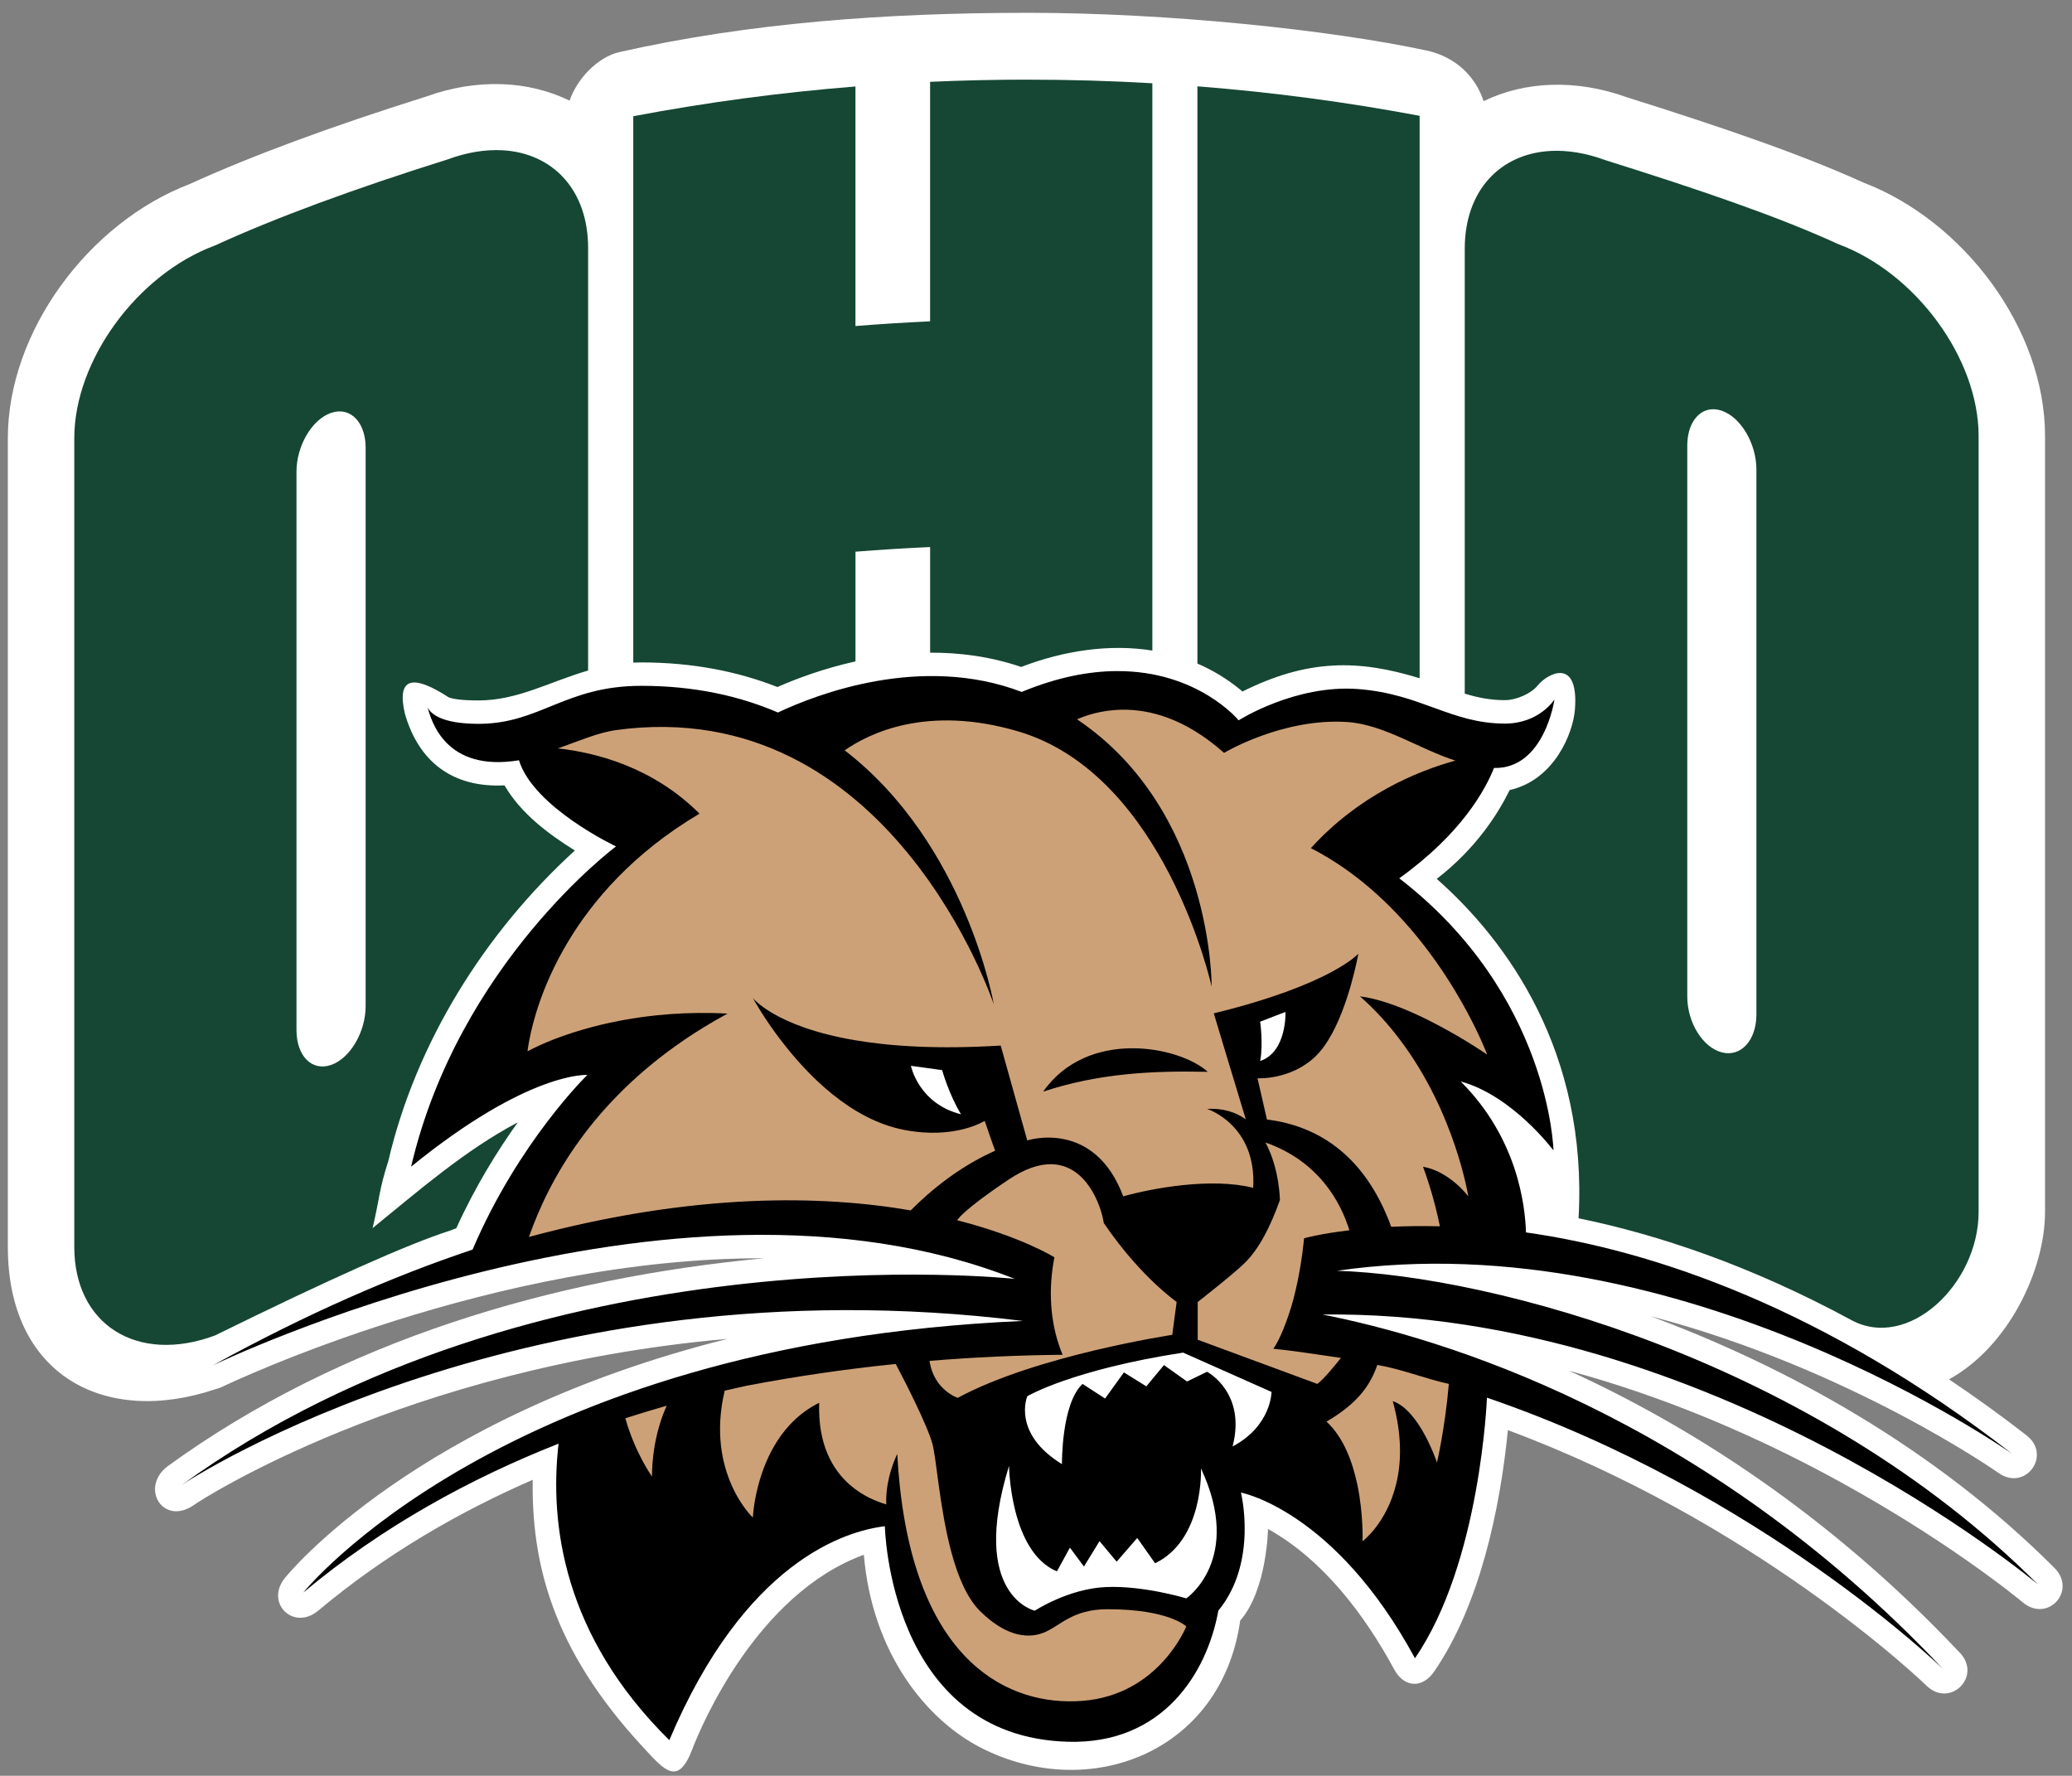
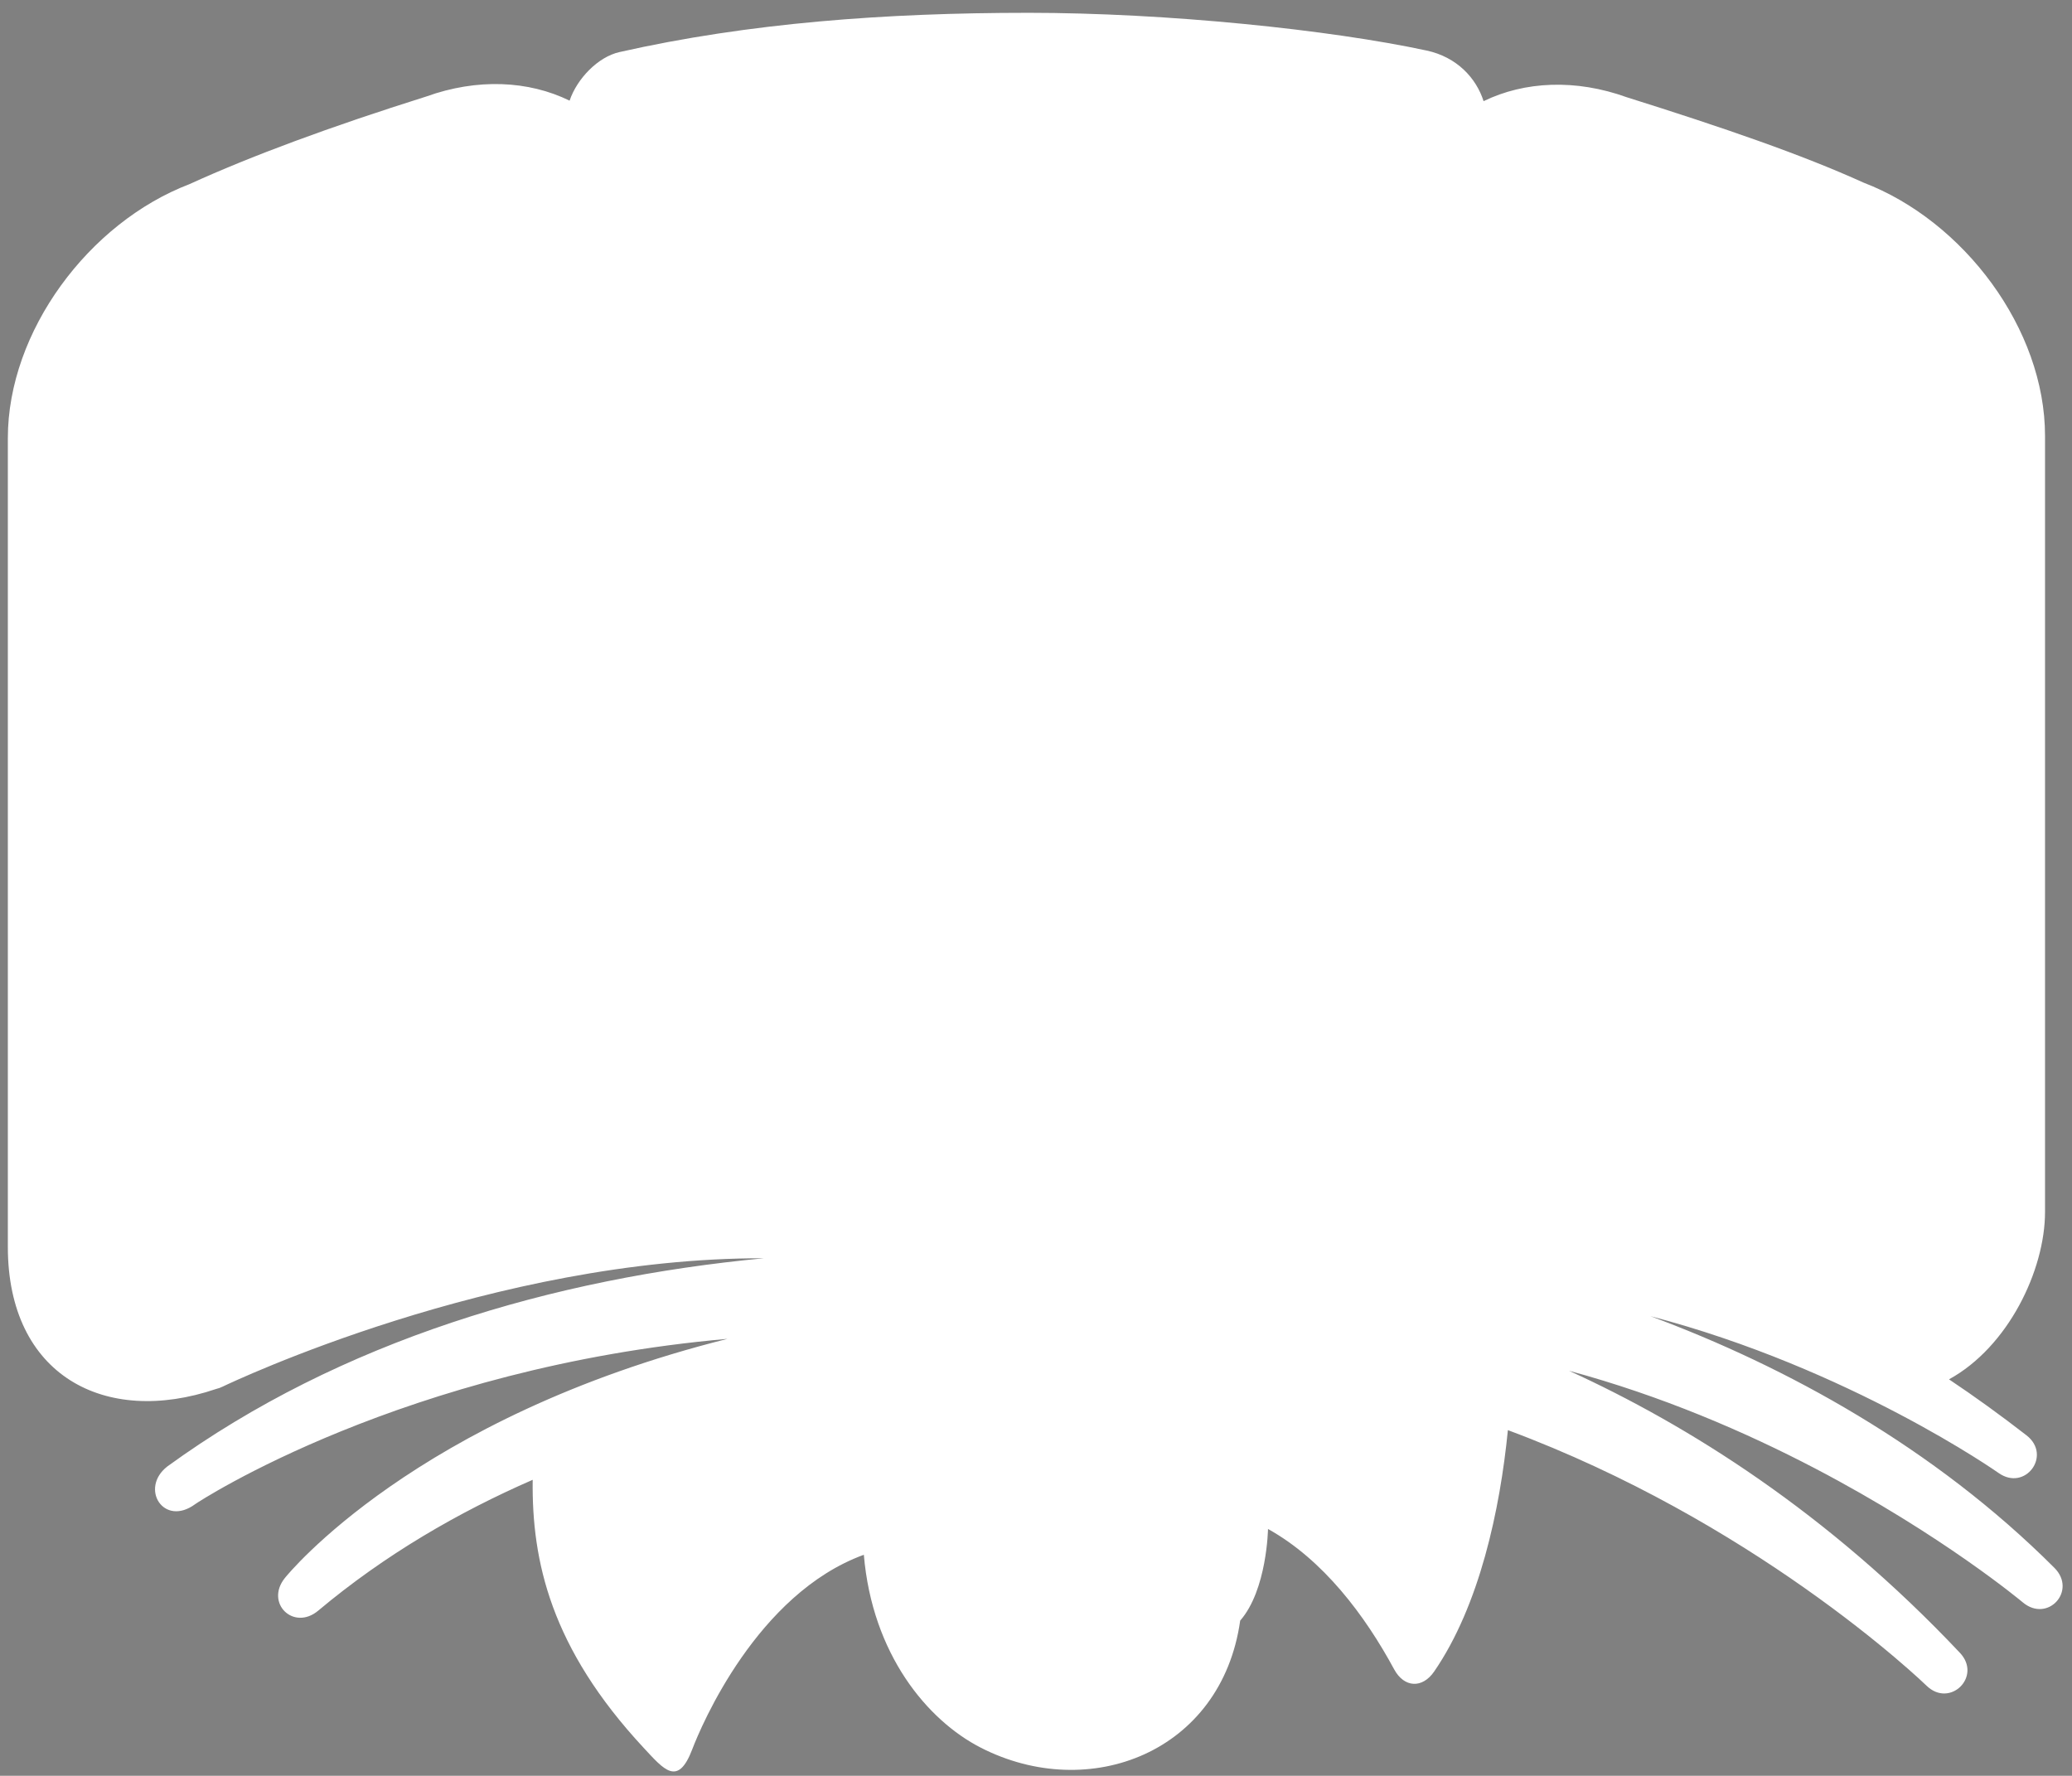
<svg xmlns="http://www.w3.org/2000/svg" width="248" height="212.56" viewBox="0 0 248 212.56">
  <rect x="0" y="0" width="248" height="212.56" fill="#808080" stroke="none" />
  <g transform="matrix(1.333 0 0 -1.333 -285 1098.1)">
    <g>
      <g>
        <path d="m306.07 822.63c-12.67 0-25.024-0.898-36.652-3.527-1.909-0.431-3.796-2.368-4.471-4.361-3.683 1.807-8.29 2.024-12.883 0.368-8.632-2.715-15.718-5.342-21.258-7.869-9.008-3.445-16.298-13.203-16.298-22.805v-72.625c0-11.528 8.696-16.151 18.703-12.754 0.193 0.043 0.396 0.114 0.615 0.224 0.77 0.367 24.316 11.565 48.561 11.512-18.896-1.795-37.969-7.37-53.561-18.697-2.512-1.957-0.327-5.466 2.505-3.382 0.319 0.238 18.732 12.283 47.799 14.843-28.035-7.02-39.523-21.193-39.747-21.475-1.809-2.25 0.781-4.78 2.993-2.933 5.993 5.027 12.596 8.846 19.258 11.75-0.093-7.306 1.625-15.099 9.961-24.064 1.821-1.955 3.075-3.538 4.37-0.127 0.796 2.093 5.801 13.958 15.403 17.459 0.76-8.925 5.683-14.852 10.496-17.319 9.74-4.989 21.626-0.429 23.297 11.408 2.41 2.753 2.498 8.228 2.498 8.228 4.958-2.76 8.701-7.747 11.331-12.612 0.899-1.647 2.522-1.735 3.587-0.19 4.076 5.926 5.913 14.52 6.621 21.678 10.903-4.057 20.038-9.533 26.588-14.139 6.999-4.92 11.001-8.808 11.001-8.808 2.1-2.043 5.006 0.821 3.002 2.947-11.892 12.615-24.419 20.454-35.098 25.329 8.288-2.241 15.806-5.482 22.087-8.767 11.461-5.993 18.65-12.026 18.65-12.026 2.236-1.878 4.901 1.038 2.839 3.1-10.805 10.808-24.059 18.069-36.264 22.595 17.93-4.694 31.243-14.071 31.255-14.08 2.391-1.688 4.819 1.587 2.506 3.382-2.346 1.821-4.667 3.495-6.958 5.027 5.301 2.899 8.623 9.789 8.623 15.038v69.674c0 9.621-7.31 19.313-16.299 22.75-5.547 2.52-12.629 4.954-21.261 7.667-4.579 1.652-9.172 1.44-12.853-0.353-0.66 2.071-2.389 3.96-5.121 4.548-8.641 1.855-23.222 3.387-35.827 3.387z" fill="#fff" />
-         <path d="m314.07 763.52c-2.436-0.013-5.279-0.527-8.528-1.872-9.02 3.44-18.435-0.219-21.886-1.847-3.466 1.49-7.523 2.395-12.267 2.395-6.839 0-9.099-3.413-14.615-3.413-3.392 0-4.33 0.946-4.585 1.494 0.338-1.18 1.585-5.862 8.212-4.765 1.313-4.25 8.713-7.737 8.713-7.737s-14.133-10.507-18.396-28.755c10.6 8.615 15.823 8.234 15.823 8.234s-6.156-5.97-10.304-15.681c-7.07-2.365-14.849-5.733-23.339-10.405 0 0 41.178 19.99 72.016 7.775 0 0-42.904 4.654-74.843-18.549 0.71 0.536 31.064 20.291 75.573 14.77-46.695-2.038-64.61-24.391-64.61-24.391 7.123 5.962 15.058 10.27 22.922 13.371-0.832-7.254 0.457-17.264 9.946-26.622 6.806 16.104 15.859 18.789 19.354 19.208 0 0 0.354-18.924 16.475-19.354 8.479-0.226 12.455 6.164 13.468 11.773 3.587 4.369 2.029 10.603 2.029 10.603s8.417-1.562 15.625-14.873c5.904 8.579 6.464 23.396 6.464 23.396 24.56-8.403 40.945-24.356 40.945-24.356-21.63 22.948-45.389 29.789-55.711 31.822 34.905 0.439 64.238-24.233 64.238-24.233-20.169 20.159-49.111 27.723-62.934 28.162 30.984 4.505 60.628-16.443 60.628-16.443-16.858 13.089-32.255 18.28-43.661 19.887-0.079 2.46-0.767 8.465-5.861 13.554 4.646-1.256 8.329-6.19 8.329-6.19s-0.297 13.985-13.846 24.435c5.59 4.012 7.729 7.952 8.506 9.907 4.539-0.107 5.427 6.148 5.427 6.148s-1.354-2.162-4.443-2.162c-4.846 0-7.505 2.661-13.166 3.1-5.661 0.436-10.746-2.807-10.746-2.807s-3.647 4.461-10.954 4.421zm15.158-30.605s0.148-3.592-2.273-4.409c0.288 1.487 0 3.532 0 3.532zm-33.631-4.841 2.802-0.387s0.585-2.127 1.693-3.965c-3.824 0.963-4.496 4.352-4.496 4.352zm24.438-25.753 7.939-3.53s-3e-3 -3.05-3.495-4.897c1.254 4.851-2.292 6.706-2.292 6.706l-1.8-0.873-2.071 1.474-1.582-1.909-2.014 1.251-1.69-2.345-2.024 1.312c-1.917-1.793-1.849-7.203-1.849-7.203-4.529 2.784-3.111 6.097-3.111 6.097s3.982 2.372 13.991 3.917zm-15.631-10.173s0.093-7.712 4.301-9.473l1.167 2.131 1.26-1.695 1.4 2.278 1.538-1.843 1.847 2.131 1.604-2.273c4.407 2.129 4.119 8.521 4.119 8.521 3.821-8.179-1.318-11.673-1.318-11.673s-3.823 1.164-7.206 1.017c-3.387-0.143-6.398-2.124-6.398-2.124s-5.909 1.328-2.314 13.003z" />
-         <path d="m314.53 760.05c-1.896-0.029-3.314-0.555-4.018-0.86 12.207-8.214 12.088-24.009 12.088-24.009s-4.176 19-17.344 22.915c-8.262 2.45-13.512-0.222-15.605-1.695 10.915-8.417 13.39-22.821 13.39-22.821s-9.29 28.025-33.93 24.64c-1.595-0.219-3.323-0.982-5.213-1.642 3.394-0.372 8.529-1.672 12.715-5.862-11.89-7.049-14.686-17.16-15.284-20.338-0.124-0.644-0.158-1.005-0.158-1.005s0.765 0.44 2.181 1.005c2.868 1.132 8.403 2.776 15.778 2.385-1.411-0.763-2.715-1.567-3.926-2.385v-7e-3c-8.176-5.575-12.058-12.381-13.906-17.663 14.901 4.012 26.384 3.745 34.282 2.382 2.641 2.66 5.249 4.317 7.581 5.366-0.029 0-0.942 2.675-0.942 2.675s-2.636-1.696-7.21-0.816c-4.82 0.92-8.725 4.951-11.095 8.064h-4e-3c-1.607 2.102-2.508 3.787-2.508 3.787s1.972-2.559 9.13-3.787c3.223-0.551 7.504-0.834 13.125-0.486l2.385-8.52s5.998 1.963 8.618-5.021c2.698 0.76 7.969 1.701 11.669 0.765 0.327 5.673-4.146 7.091-4.146 7.091 1.466 0.071 2.603-0.306 3.481-0.94-0.348 1.132-1.419 4.683-2.15 7.112-0.417 1.385-0.725 2.405-0.725 2.405 10.505 2.562 12.98 5.353 12.98 5.353s-0.832-4.745-2.701-7.758c-0.341-0.553-0.713-1.046-1.125-1.441-2.241-2.167-5.225-1.983-5.225-1.983l0.844-3.702c4.174-0.515 8.677-2.833 11.161-9.636 1.306 0.064 2.773 0.084 4.37 0.045-0.367 1.781-0.861 3.578-1.516 5.351 2.427-0.436 4.064-2.662 4.064-2.662s-1.158 7.453-6.107 14.027c-1.032 1.375-2.228 2.714-3.618 3.932 3.082-0.381 7.04-2.516 9.393-3.932 1.235-0.751 2.026-1.294 2.026-1.294s-0.176 0.478-0.543 1.294c-1.538 3.404-6.376 12.67-15.284 17.244 4.322 4.751 9.506 6.903 12.974 7.859-3.256 1.042-6.42 3.254-9.731 3.466-5.809 0.372-11.039-2.774-11.039-2.774-3.513 3.131-6.739 3.915-9.177 3.877zm0.87-30.401c2.877 0.022 5.573-0.958 6.85-2.115-4.996 0.112-9.808-0.136-14.78-1.778 1.998 2.847 5.054 3.872 7.931 3.894zm12.028-8.457c1.266-2.329 1.301-5.167 1.301-5.167-0.858-2.41-1.862-4.353-3.108-5.604-0.98-0.987-4.276-3.557-4.276-3.557v-3.387l10.743-3.967c0.582 0.408 1.784 1.909 2.12 2.333-2.059 0.291-3.964 0.613-6.076 0.823 0.505 0.644 1.301 2.546 1.813 4.472 0.577 2.181 0.842 4.381 0.858 4.614l0.095 0.836s1.44 0.406 4.069 0.718c-0.772 2.486-2.715 6.187-7.54 7.884zm-19.242-1.954c-1.05 0.012-2.302-0.372-3.784-1.361-4.253-2.832-4.651-3.671-4.651-3.671 5.788-1.478 8.729-3.328 8.729-3.328-0.026-0.153-0.06-0.304-0.084-0.457-0.505-2.999-0.189-5.897 0.822-8.295-4.05-0.041-8.035-0.224-11.949-0.548 0.369-2.603 2.527-3.321 2.527-3.321 7.063 3.821 19.267 5.659 19.267 5.659l0.391 2.95c-1.313 0.992-2.59 2.199-3.794 3.56h-6e-3c-0.965 1.087-1.885 2.272-2.741 3.53-0.247 1.631-1.578 5.245-4.729 5.282zm-13.954-17.937c-4.574-0.467-9.032-1.123-13.361-1.95-0.66-0.141-1.326-0.292-1.998-0.45-0.865-3.668-0.241-6.51 0.601-8.432 0.849-1.95 1.929-2.96 1.929-2.96s0.048 1.27 0.505 2.96c0.648 2.422 2.116 5.697 5.451 7.346-0.126-3.738 1.194-5.987 2.732-7.346 1.154-1.02 2.427-1.526 3.297-1.778 0 0-0.069 0.689 0.114 1.778 0.129 0.756 0.382 1.707 0.866 2.758 0.052-0.953 0.124-1.876 0.217-2.758 1.669-16.011 9.832-19.923 16.395-19.422 6.908 0.529 9.34 6.686 9.34 6.686s-1.545 1.545-7.061 1.545c-3.244 0-4.265-1.546-5.814-2.134-1.547-0.579-3.534-0.14-5.665 1.991-2.296 2.298-3.177 7.593-3.694 11.335-0.226 1.659-0.386 3.016-0.562 3.667-0.489 1.774-2.598 5.842-3.292 7.165zm43.242-0.088c-0.586-1.702-1.659-3.401-4.564-5.089 1.528-1.402 2.336-3.604 2.77-5.654 0.56-2.679 0.467-5.09 0.467-5.09s2.147 1.601 3.007 5.09c0.477 1.914 0.566 4.393-0.294 7.494 2.427-0.82 3.971-5.517 3.971-5.517s0.719 3.059 1.065 7.064c-2.129 0.465-4.229 1.33-6.422 1.702zm-63.809-3.661c-1.223-0.348-2.464-0.725-3.713-1.125 0.896-3.163 2.401-5.241 2.401-5.241s-0.122 3.184 1.312 6.366z" fill="#cda177" />
      </g>
-       <path d="m306.07 816.63c-2.939 0-5.856-0.068-8.752-0.196v-21.51c-2.25-0.102-4.485-0.242-6.702-0.42v21.511c-6.808-0.543-13.47-1.444-19.951-2.672v-49.062c0.236 0.012 0.476 0.016 0.715 0.016 4.639 0 8.689-0.82 12.229-2.208 1.626 0.715 4.076 1.648 7.008 2.301v9.851c2.217 0.176 4.451 0.317 6.702 0.417v-9.485c2.632 0.012 5.405-0.338 8.175-1.282 3.824 1.466 7.921 2.087 11.78 1.472v50.941c-3.7 0.215-7.432 0.324-11.203 0.324zm15.25-0.601v-51.835c1.337-0.574 2.615-1.337 3.807-2.31l0.239-0.198c5.85 2.913 10.391 2.896 15.907 1.189v50.505c-6.486 1.223-13.147 2.115-19.953 2.648zm-62.42-5.741c-1.51 0.08-3.171-0.181-4.913-0.826-8.508-2.672-15.473-5.247-20.889-7.729-6.975-2.579-12.624-10.324-12.624-17.298v-72.623c0-6.977 5.649-10.541 12.624-7.957 10.319 5.08 17.366 8.221 21.139 9.429 0.181 0.067 0.363 0.133 0.539 0.209 1.733 3.816 3.748 7.028 5.521 9.507-4.767-2.527-8.873-6.116-13.037-9.501 0.653 2.796 0.584 3.468 1.402 5.993 2.498 10.701 8.695 20.559 16.759 27.916-2.4 1.49-4.877 3.359-6.316 5.848-4.734-0.234-7.725 2.187-8.946 6.435-0.732 3.156 0.576 3.647 3.923 1.478 0.329-0.15 1.162-0.286 2.685-0.286 3.516 0 6.397 1.685 9.844 2.687v37.937c0 5.229-3.18 8.542-7.711 8.782zm94.138-0.062c-4.533-0.24-7.714-3.552-7.714-8.785v-39.946c1.168-0.358 2.292-0.586 3.605-0.586 0.968 0 2.312 0.545 2.946 1.32 0.892 1.094 3.683 2.571 3.347-2.103-0.15-2.181-1.865-6.394-5.862-7.288-1.018-2.055-2.942-5.185-6.551-7.979 6.279-5.53 13.58-15.521 12.734-30.476 7.154-1.468 15.462-4.249 24.494-9.141 5.101-2.76 11.427 3.22 11.427 9.713v69.674c0 6.972-5.652 14.663-12.627 17.24-5.416 2.484-12.375 4.857-20.883 7.529-1.744 0.645-3.405 0.907-4.916 0.828zm14.445-23.199c0.291 0.022 0.602-0.019 0.923-0.13 1.719-0.591 3.107-2.957 3.107-5.281v-48.926c0-2.326-1.388-3.852-3.107-3.409-1.714 0.446-3.101 2.684-3.101 5.008v49.474c0 1.886 0.915 3.168 2.178 3.264zm-123.33-0.193c1.415 0.096 2.481-1.232 2.481-3.268v-50.134c0-2.322-1.393-4.691-3.107-5.282-1.719-0.594-3.103 0.808-3.103 3.135v50.137c0 2.322 1.384 4.691 3.103 5.282 0.214 0.074 0.423 0.117 0.625 0.13z" fill="#154734" fill-rule="evenodd" />
    </g>
  </g>
</svg>